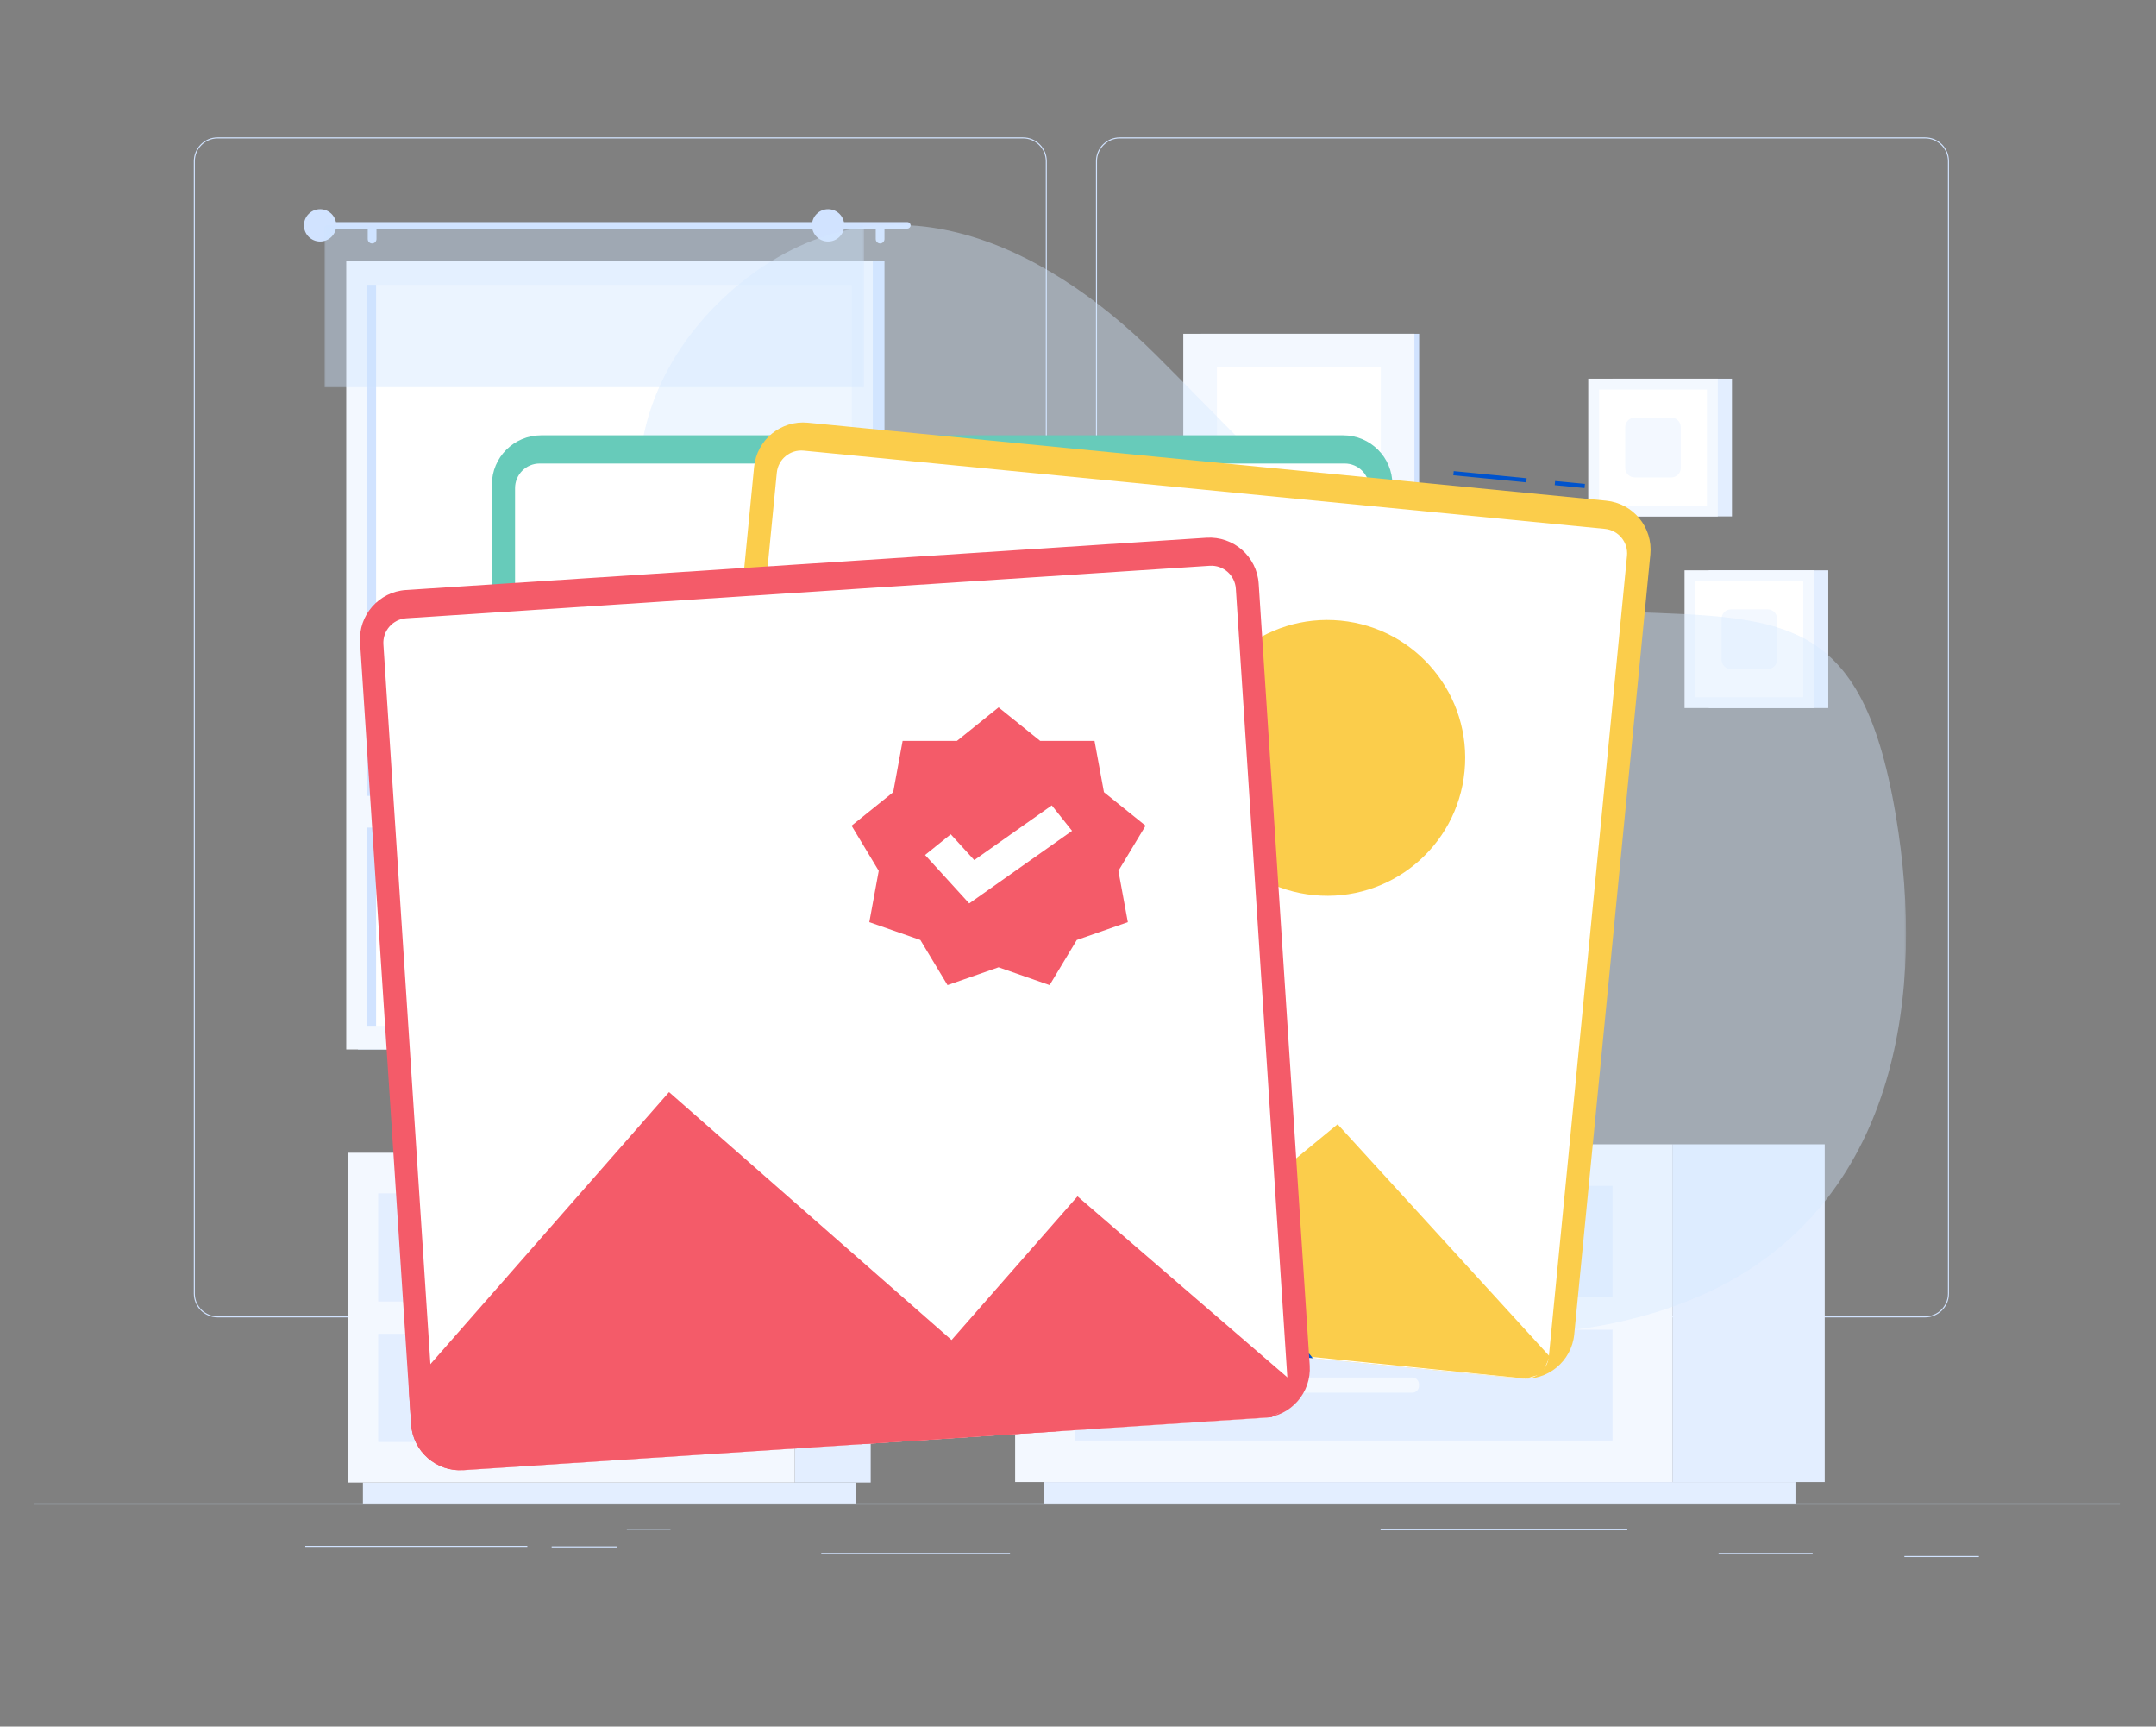
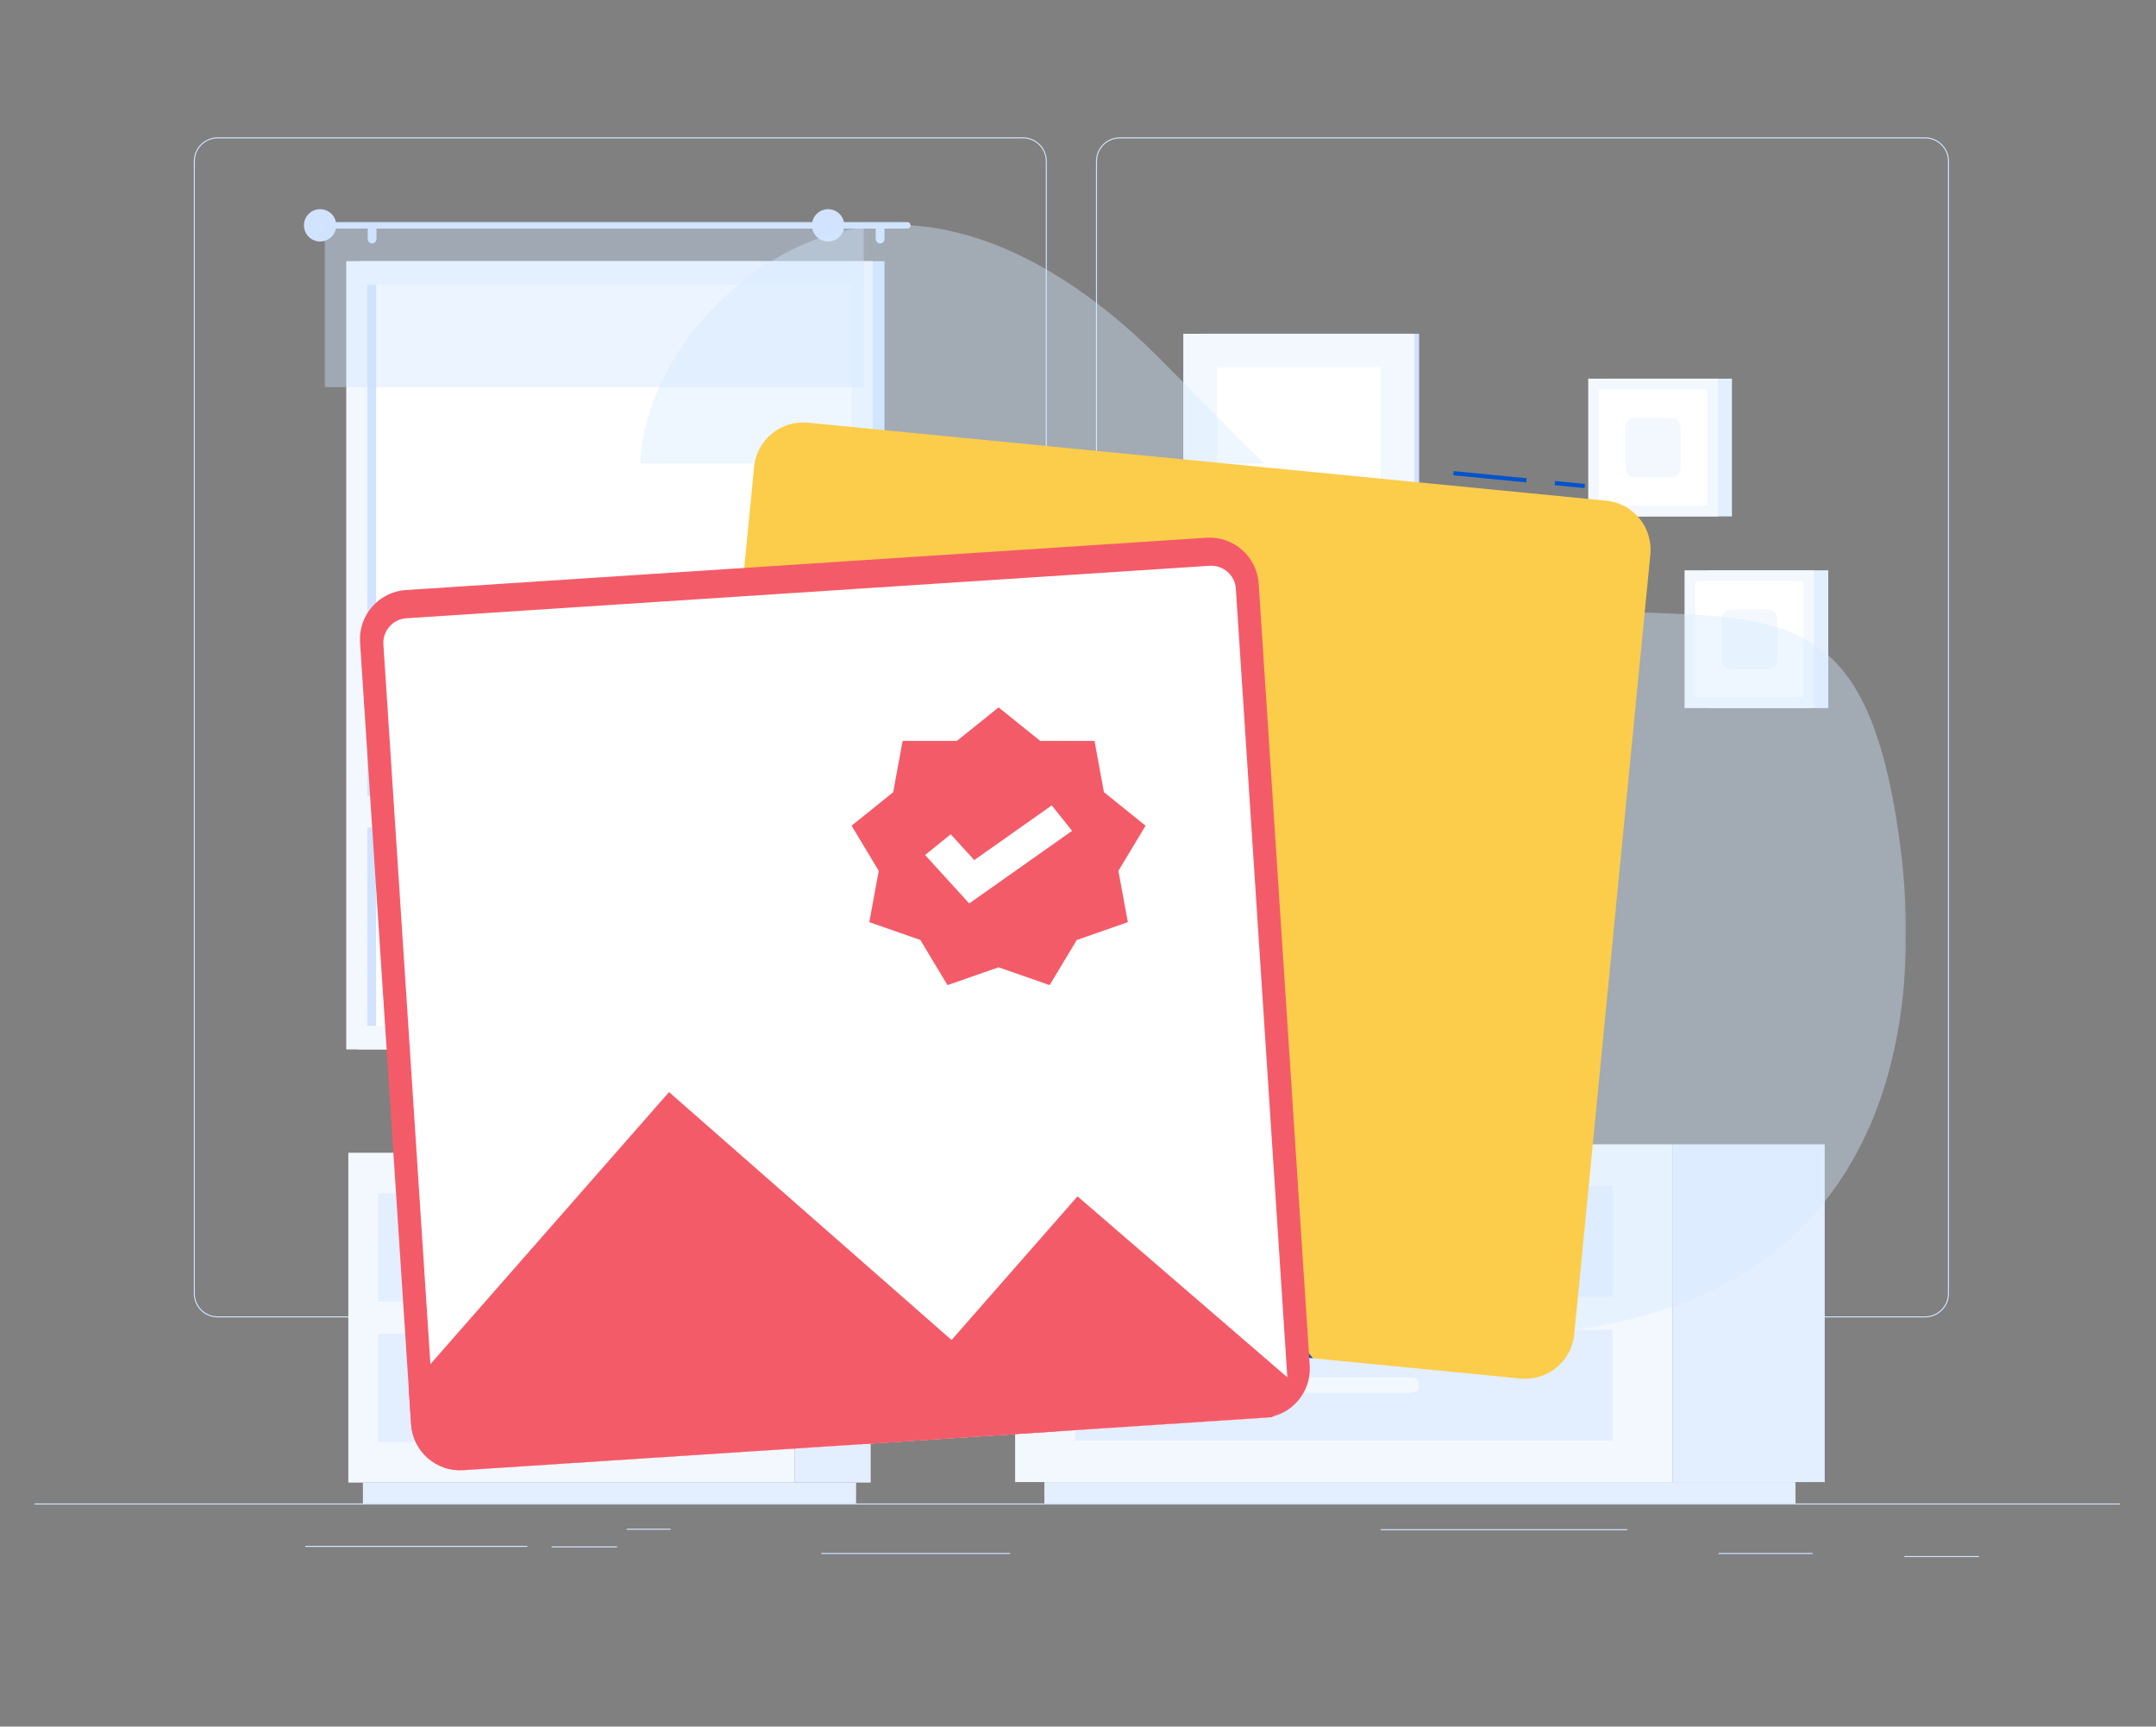
<svg xmlns="http://www.w3.org/2000/svg" width="1314" height="1052" viewBox="0 0 1314 1052" fill="none">
  <rect x="0" y="0" width="1314" height="1052" fill="#808080" stroke="none" />
  <g clip-path="url(#clip0_287_985)">
    <path d="M21 916.691H1292V916.058H21V916.691Z" fill="#D1E3FF" />
    <path d="M382.01 932.043H408.652V931.41H382.01V932.043Z" fill="#D1E3FF" />
    <path d="M1160.66 948.726H1206.05V948.09H1160.66V948.726Z" fill="#D1E3FF" />
    <path d="M841.404 932.36H991.774V931.727H841.404V932.36Z" fill="#D1E3FF" />
    <path d="M500.531 946.855H615.569V946.22H500.531V946.855Z" fill="#D1E3FF" />
    <path d="M336.207 942.831H376.053V942.196H336.207V942.831Z" fill="#D1E3FF" />
    <path d="M1047.4 946.855H1104.74V946.22H1047.4V946.855Z" fill="#D1E3FF" />
    <path d="M186.055 942.511H321.386V941.875H186.055V942.511Z" fill="#D1E3FF" />
    <path d="M132.633 84.325C124.981 84.325 118.759 90.548 118.759 98.199V788.177C118.759 795.828 124.981 802.051 132.633 802.051H623.49C631.137 802.051 637.362 795.828 637.362 788.177V98.199C637.362 90.548 631.137 84.325 623.49 84.325H132.633ZM623.49 802.687H132.633C124.633 802.687 118.123 796.179 118.123 788.177V98.199C118.123 90.2 124.633 83.689 132.633 83.689H623.49C631.488 83.689 637.998 90.2 637.998 98.199V788.177C637.998 796.179 631.488 802.687 623.49 802.687Z" fill="#D1E3FF" />
    <path d="M682.46 84.325C674.811 84.325 668.589 90.548 668.589 98.199V788.177C668.589 795.828 674.811 802.051 682.46 802.051H1173.32C1180.97 802.051 1187.19 795.828 1187.19 788.177V98.199C1187.19 90.548 1180.97 84.325 1173.32 84.325H682.46ZM1173.32 802.687H682.46C674.463 802.687 667.953 796.179 667.953 788.177V98.199C667.953 90.2 674.463 83.689 682.46 83.689H1173.32C1181.32 83.689 1187.83 90.2 1187.83 98.199V788.177C1187.83 796.179 1181.32 802.687 1173.32 802.687Z" fill="#D1E3FF" />
    <path d="M218.152 639.418H539.049V159.13H218.152V639.418Z" fill="#D1E3FF" />
    <path d="M211.02 639.418H531.917V159.13H211.02V639.418Z" fill="#F3F8FF" />
    <path d="M519.119 173.507H223.822V625.04H519.119V173.507Z" fill="white" />
    <path d="M229.214 173.507H223.822V625.04H229.214V173.507Z" fill="#D1E3FF" />
    <path d="M216.314 504.234H526.621V484.93H216.314V504.234Z" fill="#F3F8FF" />
    <path d="M197.066 135.33H552.999C554.085 135.33 554.972 136.218 554.972 137.3C554.972 138.386 554.085 139.271 552.999 139.271H197.066C195.983 139.271 195.096 138.386 195.096 137.3C195.096 136.218 195.983 135.33 197.066 135.33Z" fill="#D1E3FF" />
    <path d="M185.242 137.302C185.242 142.744 189.653 147.154 195.095 147.154C200.537 147.154 204.948 142.744 204.948 137.302C204.948 131.859 200.537 127.449 195.095 127.449C189.653 127.449 185.242 131.859 185.242 137.302Z" fill="#D1E3FF" />
    <path d="M536.387 148.337C537.852 148.337 539.049 147.14 539.049 145.675V139.961C539.049 138.497 537.852 137.302 536.387 137.302C534.923 137.302 533.729 138.497 533.729 139.961V145.675C533.729 147.14 534.923 148.337 536.387 148.337Z" fill="#D1E3FF" />
    <path d="M226.786 148.337C228.251 148.337 229.445 147.14 229.445 145.675V139.961C229.445 138.497 228.251 137.302 226.786 137.302C225.322 137.302 224.125 138.497 224.125 139.961V145.675C224.125 147.14 225.322 148.337 226.786 148.337Z" fill="#D1E3FF" />
    <mask id="mask0_287_985" style="mask-type:luminance" maskUnits="userSpaceOnUse" x="197" y="137" width="330" height="100">
      <path d="M197.695 137.302H526.622V236.097H197.695V137.302Z" fill="white" />
    </mask>
    <g mask="url(#mask0_287_985)">
      <g opacity="0.4">
        <path d="M197.695 236.097H526.622V137.302H197.695V236.097Z" fill="#CCE3FF" />
      </g>
    </g>
    <path d="M494.844 137.302C494.844 142.744 499.257 147.154 504.697 147.154C510.139 147.154 514.549 142.744 514.549 137.302C514.549 131.859 510.139 127.449 504.697 127.449C499.257 127.449 494.844 131.859 494.844 137.302Z" fill="#D1E3FF" />
    <path d="M1019.27 903.019H1112.1V697.213H1019.27V903.019Z" fill="#E3EEFF" />
    <path d="M636.504 903.018H1094.27V916.059H636.504V903.018Z" fill="#E3EEFF" />
    <path d="M1019.27 903.019H618.682V697.213H1019.27V903.019Z" fill="#F3F8FF" />
    <path d="M982.777 790.039H655.174V722.541H982.777V790.039Z" fill="#E3EEFF" />
    <path d="M982.777 877.685H655.174V810.187H982.777V877.685Z" fill="#E3EEFF" />
    <path d="M777.236 760.918H860.72C862.967 760.918 864.808 759.078 864.808 756.83V755.753C864.808 753.503 862.967 751.663 860.72 751.663H777.236C774.986 751.663 773.148 753.503 773.148 755.753V756.83C773.148 759.078 774.986 760.918 777.236 760.918Z" fill="#F3F8FF" />
    <path d="M777.236 848.562H860.72C862.967 848.562 864.808 846.722 864.808 844.475V843.397C864.808 841.147 862.967 839.307 860.72 839.307H777.236C774.986 839.307 773.148 841.147 773.148 843.397V844.475C773.148 846.722 774.986 848.562 777.236 848.562Z" fill="#F3F8FF" />
    <path d="M883.234 646.422C883.234 657.716 892.393 666.872 903.687 666.872C914.981 666.872 924.138 657.716 924.138 646.422C924.138 635.128 914.981 625.969 903.687 625.969C892.393 625.969 883.234 635.128 883.234 646.422Z" fill="#F3F8FF" />
    <path d="M851.072 642.573C851.072 653.868 860.231 663.026 871.525 663.026C882.819 663.026 891.976 653.868 891.976 642.573C891.976 631.279 882.819 622.123 871.525 622.123C860.231 622.123 851.072 631.279 851.072 642.573Z" fill="#F3F8FF" />
    <path d="M752.139 652.014C752.139 663.309 761.295 672.465 772.589 672.465C783.883 672.465 793.042 663.309 793.042 652.014C793.042 640.72 783.883 631.562 772.589 631.562C761.295 631.562 752.139 640.72 752.139 652.014Z" fill="#F3F8FF" />
-     <path d="M804.928 661.452C804.928 672.746 814.084 681.905 825.378 681.905C836.672 681.905 845.831 672.746 845.831 661.452C845.831 650.158 836.672 641.002 825.378 641.002C814.084 641.002 804.928 650.158 804.928 661.452Z" fill="#F3F8FF" />
    <path d="M963.15 650.138C963.15 650.138 959.838 697.213 832.839 697.213C705.841 697.213 702.531 650.138 702.531 650.138H963.15Z" fill="#E3EEFF" />
    <path d="M484.316 903.326H530.654V702.363H484.316V903.326Z" fill="#E3EEFF" />
    <path d="M221.184 903.326H521.755V916.059H221.184V903.326Z" fill="#E3EEFF" />
    <path d="M484.316 903.326H212.289V702.363H484.316V903.326Z" fill="#F3F8FF" />
    <path d="M466.096 793.006H230.504V727.097H466.096V793.006Z" fill="#E3EEFF" />
    <path d="M466.096 878.587H230.504V812.678H466.096V878.587Z" fill="#E3EEFF" />
    <path d="M312.621 735.153H383.983C388.812 735.153 392.765 731.201 392.765 726.371C392.765 721.541 388.812 717.588 383.983 717.588H312.621C307.791 717.588 303.836 721.541 303.836 726.371C303.836 731.201 307.791 735.153 312.621 735.153Z" fill="#F3F8FF" />
    <path d="M312.622 820.734H383.981C388.811 820.734 392.764 816.782 392.764 811.952C392.764 807.122 388.811 803.169 383.981 803.169H312.622C307.793 803.169 303.84 807.122 303.84 811.952C303.84 816.782 307.793 820.734 312.622 820.734Z" fill="#F3F8FF" />
    <path d="M731.852 474.206H864.907V203.374H731.852V474.206Z" fill="#D1E3FF" />
    <path d="M721.174 474.206H862.029V203.374H721.174V474.206Z" fill="#F3F8FF" />
    <path d="M841.532 223.867H741.67V453.707H841.532V223.867Z" fill="white" />
    <path d="M1041.41 431.427H1114.26V347.498H1041.41V431.427Z" fill="#E3EEFF" />
    <path d="M1026.67 431.427H1105.62V347.498H1026.67V431.427Z" fill="#F3F8FF" />
    <path d="M1099.01 354.112H1033.29V424.81H1099.01V354.112Z" fill="white" />
    <path d="M1083.08 401.878V377.046C1083.08 373.845 1080.48 371.25 1077.28 371.25H1055.01C1051.81 371.25 1049.22 373.845 1049.22 377.046V401.878C1049.22 405.081 1051.81 407.677 1055.01 407.677H1077.28C1080.48 407.677 1083.08 405.081 1083.08 401.878Z" fill="#F3F8FF" />
    <path d="M982.707 314.646H1055.56V230.717H982.707V314.646Z" fill="#E3EEFF" />
    <path d="M967.969 314.646H1046.92V230.717H967.969V314.646Z" fill="#F3F8FF" />
    <path d="M1040.3 237.334H974.582V308.032H1040.3V237.334Z" fill="white" />
    <path d="M1024.37 285.099V260.266C1024.37 257.066 1021.78 254.471 1018.58 254.471H996.309C993.109 254.471 990.514 257.066 990.514 260.266V285.099C990.514 288.302 993.109 290.897 996.309 290.897H1018.58C1021.78 290.897 1024.37 288.302 1024.37 285.099Z" fill="#F3F8FF" />
    <mask id="mask1_287_985" style="mask-type:luminance" maskUnits="userSpaceOnUse" x="389" y="137" width="773" height="676">
      <path d="M389.9 137.007H1161.67V812.996H389.9V137.007Z" fill="white" />
    </mask>
    <g mask="url(#mask1_287_985)">
      <g opacity="0.4">
        <path d="M449.36 174.104C537.522 100.976 635 147.139 704.483 216.182C791.391 302.536 837.422 365.967 969.458 371.94C1081.63 377.014 1133.5 366.437 1155.43 496.821C1173.64 605.174 1155.66 726.084 1052.07 781.81C958.21 832.307 807.065 821.081 725.464 751.034C623.319 663.353 680.677 539.748 617.691 439.219C557.969 343.897 504.709 410.02 437.651 371.313C365.334 329.573 379.943 231.683 449.36 174.104Z" fill="#D4E8FF" />
      </g>
    </g>
-     <path d="M848.63 772.635C848.63 789.203 835.198 802.635 818.63 802.635H329.789C313.221 802.635 299.789 789.203 299.789 772.635V295.228C299.789 278.659 313.221 265.228 329.789 265.228H818.63C835.198 265.228 848.63 278.659 848.63 295.228V772.635Z" fill="#67CBBA" />
    <path d="M834.545 787.635C834.545 795.919 827.83 802.635 819.545 802.635H328.908C320.624 802.635 313.908 795.919 313.908 787.635V297.412C313.908 289.128 320.624 282.412 328.908 282.412H819.545C827.83 282.412 834.545 289.128 834.545 297.412V787.635Z" fill="white" />
    <path d="M848.63 795.055V802.635H572.037L631.81 742.895L714.125 660.55L848.63 795.055Z" fill="#0F264C" />
    <path d="M299.791 802.636V750.982L469.843 580.93L691.551 802.636H299.791Z" fill="#0F264C" />
    <path d="M748.749 437.718C748.749 484.124 711.13 521.746 664.721 521.746C618.314 521.746 580.695 484.124 580.695 437.718C580.695 391.311 618.314 353.689 664.721 353.689C711.13 353.689 748.749 391.311 748.749 437.718Z" fill="#0F264C" />
    <path d="M965.704 297.388L947.539 295.613L947.786 293.084L965.953 294.858L965.704 297.388Z" fill="#0053CC" />
    <path d="M930.181 293.92L885.736 289.578L885.983 287.049L930.43 291.391L930.181 293.92Z" fill="#0053CC" />
    <path d="M978.893 305.062C995.383 306.672 1007.45 321.345 1005.83 337.836L959.436 812.982C957.825 829.472 943.152 841.534 926.662 839.924L440.135 792.414C423.645 790.804 411.583 776.131 413.193 759.64L459.595 284.494C461.205 268.004 475.878 255.942 492.368 257.552L978.893 305.062Z" fill="#FBCD4B" />
-     <path d="M978.135 322.254C986.38 323.059 992.412 330.396 991.606 338.641L943.959 826.543C943.154 834.788 935.818 840.819 927.572 840.014L439.259 792.326C431.014 791.521 424.983 784.184 425.788 775.939L473.433 288.04C474.238 279.795 481.574 273.764 489.819 274.569L978.135 322.254Z" fill="white" />
    <path d="M944.5 826.5L940 837L930 840L660 812.609L725.296 758.96L815.222 685L944.5 826.5Z" fill="#FBCD4B" />
    <path d="M410.279 789.499L415.3 738.089L601.077 585.368L800.184 827.575L410.279 789.499Z" fill="#0053CC" />
    <path d="M892.581 469.943C888.071 516.132 846.972 549.917 800.784 545.408C754.596 540.896 720.81 499.797 725.32 453.611C729.832 407.423 770.931 373.637 817.116 378.147C863.302 382.656 897.09 423.755 892.581 469.943Z" fill="#FBCD4B" />
    <path d="M735.223 327.638C751.757 326.558 766.035 339.086 767.115 355.619L798.228 832.012C799.308 848.545 786.78 862.824 770.247 863.903L282.448 895.762C265.915 896.841 251.637 884.314 250.557 867.781L219.443 391.39C218.364 374.857 230.891 360.579 247.424 359.499L735.223 327.638Z" fill="#F45B69" />
    <path d="M737.257 344.726C745.523 344.186 752.662 350.45 753.202 358.716L785.152 847.895C785.692 856.161 779.428 863.3 771.162 863.84L281.567 895.818C273.3 896.358 266.161 890.094 265.621 881.828L233.671 392.649C233.131 384.383 239.395 377.244 247.661 376.704L737.257 344.726Z" fill="white" />
    <path d="M785.5 840L786.5 856.5L775 863.5L524.18 879.972L579.931 816.465L656.702 728.926L785.5 840Z" fill="#F45B69" />
    <path d="M282.449 895.761C265.915 896.841 251.637 884.313 250.557 867.78L249.146 846.173L407.755 665.396L643.439 872.182L282.449 895.761Z" fill="#F45B69" />
    <path d="M608.591 431L633.956 451.411H667.067L672.817 482.683L698.182 503.095L681.623 530.595L687.373 561.867L656.259 572.727L639.704 600.227L608.59 589.367L577.475 600.227L560.92 572.727L529.806 561.867L535.556 530.595L519 503.095L544.365 482.683L550.115 451.411H583.226L608.591 431ZM641.018 490.727L593.775 524.048L579.446 508.328L563.795 520.943L590.693 550.455L653.386 506.235L641.018 490.727Z" fill="#F45B69" />
  </g>
  <defs>
    <clipPath id="clip0_287_985">
      <rect width="1314" height="1052" fill="white" />
    </clipPath>
  </defs>
</svg>